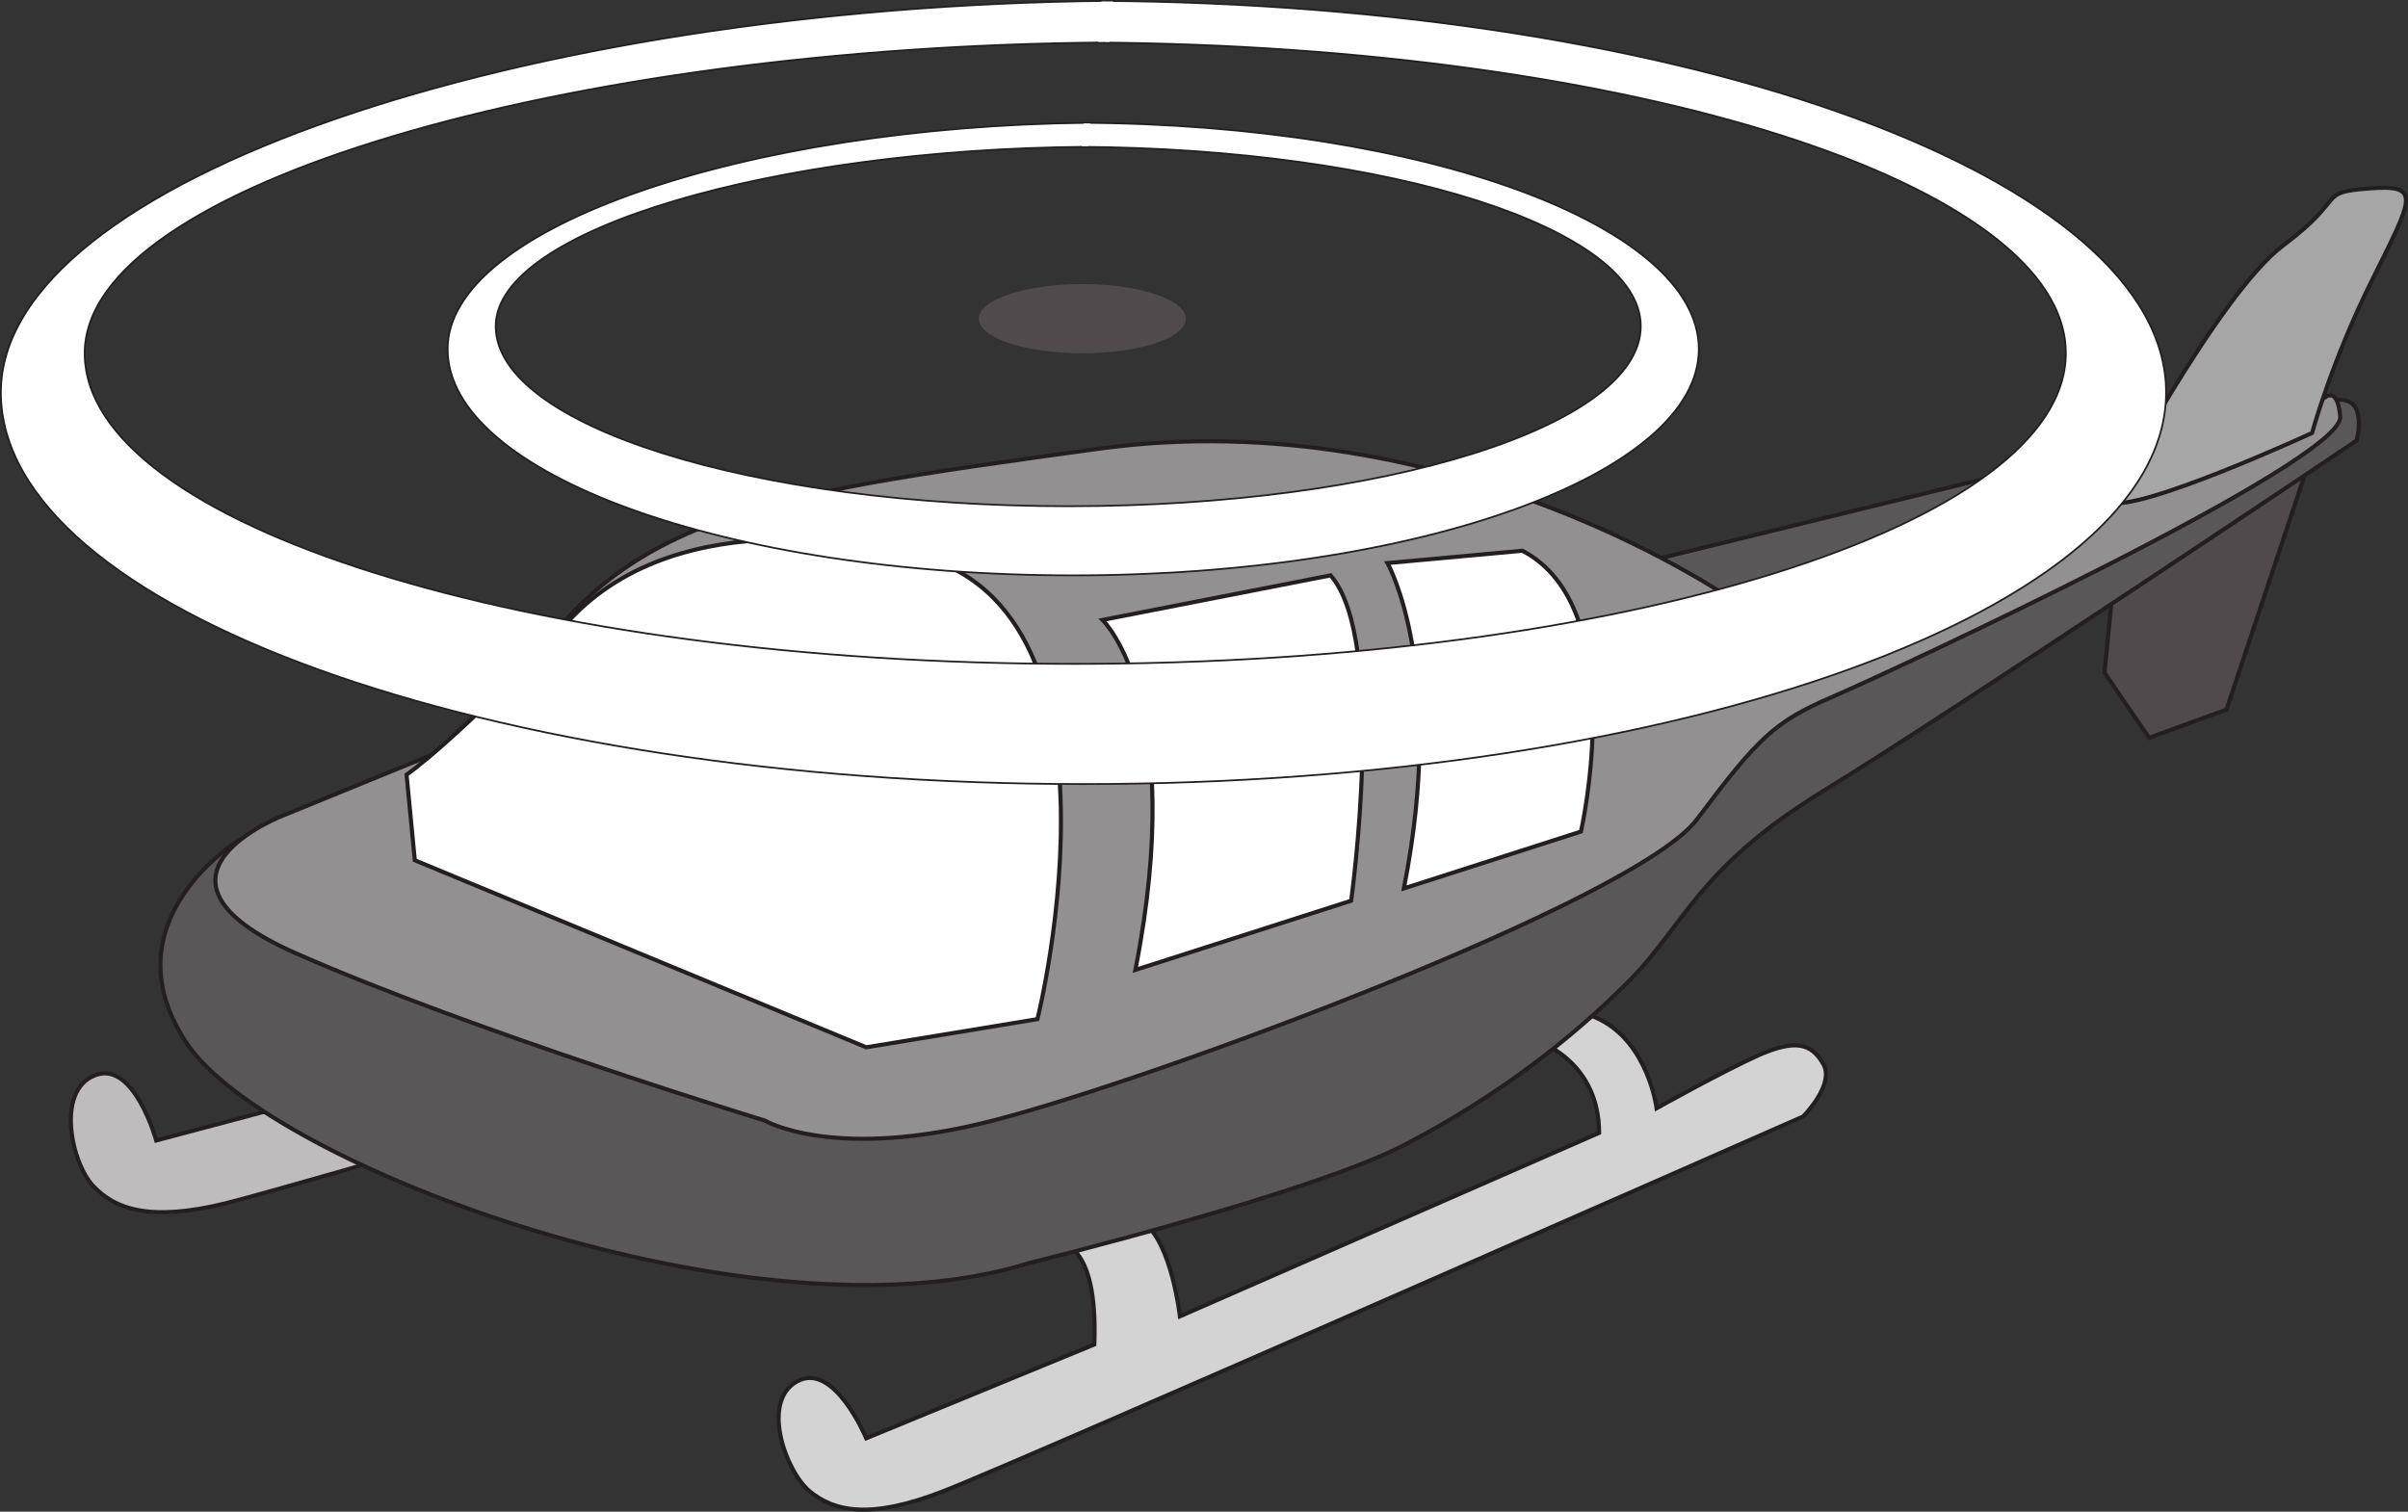
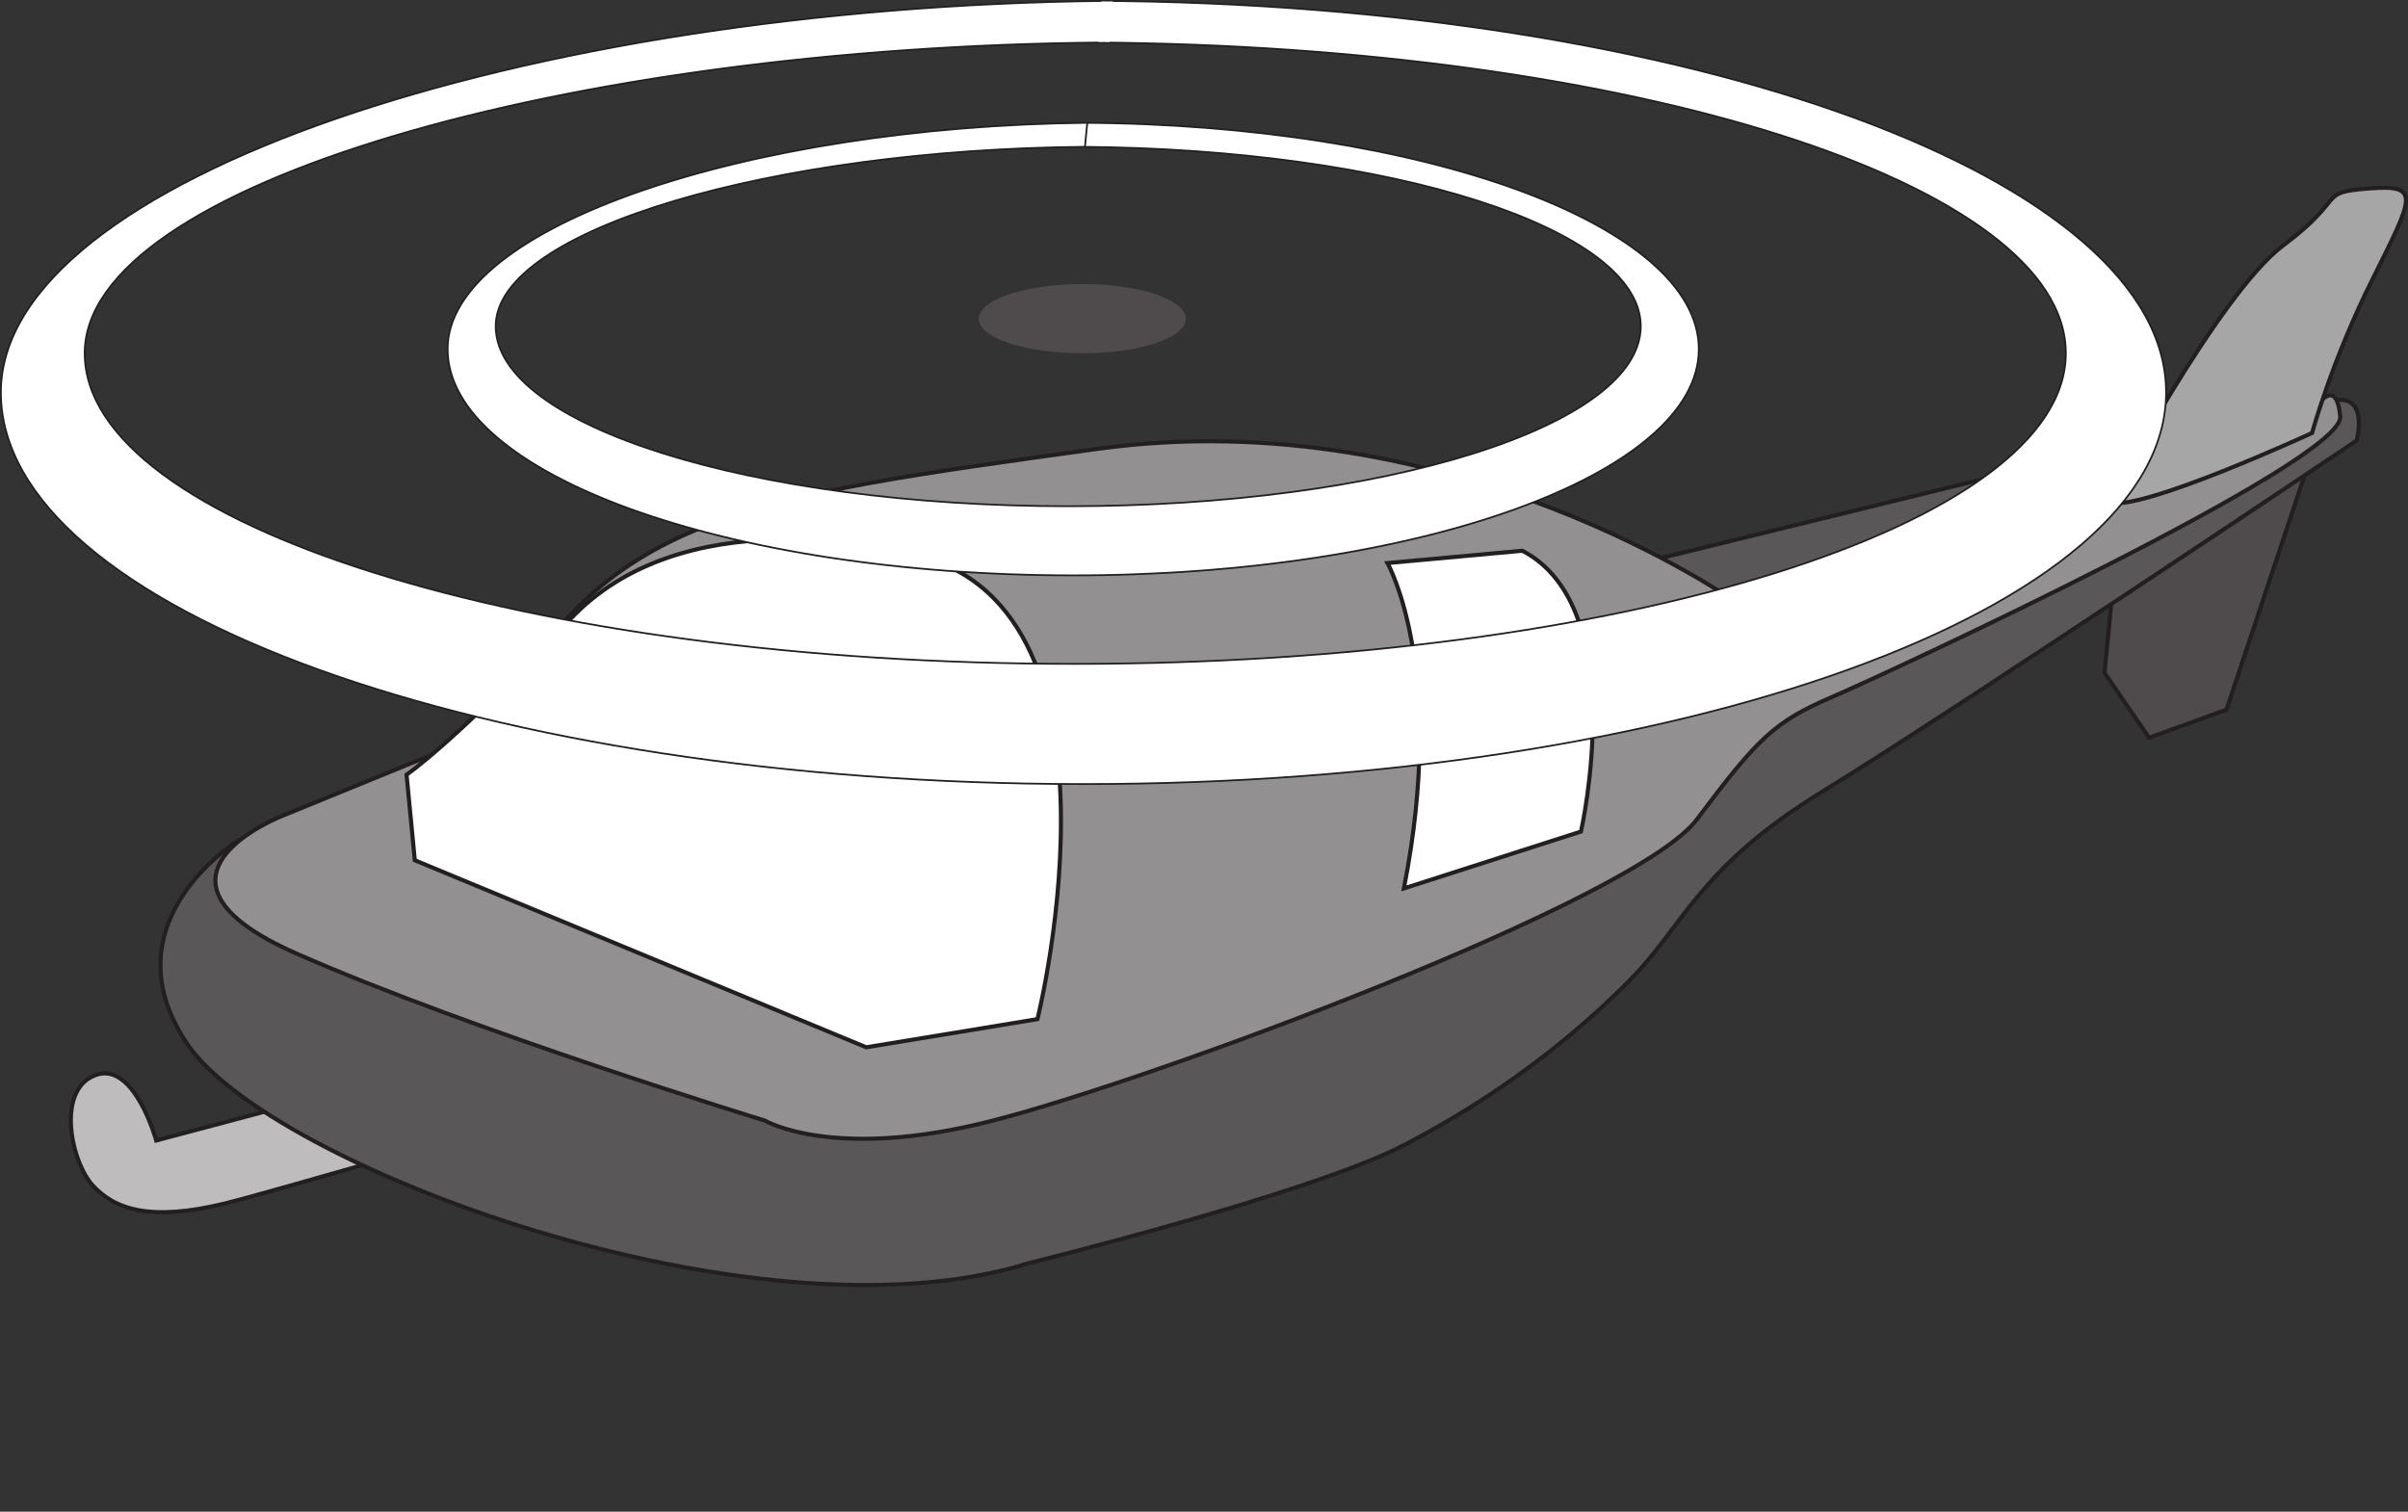
<svg xmlns="http://www.w3.org/2000/svg" width="295.709" height="185.663">
  <rect width="100%" height="100%" fill="#333333" stroke="none" />
  <defs>
    <clipPath id="a">
-       <path d="M95 124h130v61.66H95Zm0 0" />
-     </clipPath>
+       </clipPath>
    <clipPath id="b">
-       <path d="M92 121h136v64.66H92Zm0 0" />
-     </clipPath>
+       </clipPath>
    <clipPath id="c">
      <path d="M258 23h37.71v39H258Zm0 0" />
    </clipPath>
    <clipPath id="d">
      <path d="M256 20h39.71v45H256Zm0 0" />
    </clipPath>
  </defs>
  <path fill="#4f4b4c" d="m259.377 73.117-.937 9.503 5.472 7.993 9.508-3.457 10.008-30.024-24.051 15.985" />
  <path fill="none" stroke="#231f20" stroke-width=".504" d="m259.377 73.117-.937 9.503 5.472 7.993 9.508-3.457 10.008-30.024zm0 0" />
  <path fill="#bebcbd" d="M45.611 119.34s4.965.144 2.805 12.96l-29.23 7.777s-2.735-9.937-7.559-7.992c-4.754 1.871-2.883 10.657-.219 13.535 2.664 2.88 6.985 4.465 16.348 2.16 9.36-2.304 110.59-31.968 110.59-31.968s4.465-3.457 3.312-6.117c-1.152-2.664-3.097-3.387-7.847-2.02-4.68 1.442-13.176 4.824-13.176 4.824s0-8.062-5.543-11.804c-5.547-3.746-7.348 2.086-7.348 2.086s6.625 3.382 5.543 11.808l-53.996 15.625s.14-9.074-2.953-12.027l-10.727 1.152" />
  <path fill="none" stroke="#231f20" stroke-width=".504" d="M45.611 119.34s4.965.144 2.805 12.96l-29.23 7.777s-2.735-9.937-7.559-7.992c-4.754 1.871-2.883 10.657-.219 13.535 2.664 2.88 6.985 4.465 16.348 2.16 9.36-2.304 110.59-31.968 110.59-31.968s4.465-3.457 3.312-6.117c-1.152-2.664-3.097-3.387-7.847-2.02-4.68 1.442-13.176 4.824-13.176 4.824s0-8.062-5.543-11.804c-5.547-3.746-7.348 2.086-7.348 2.086s6.625 3.382 5.543 11.808l-53.996 15.625s.14-9.074-2.953-12.027zm0 0" />
  <g clip-path="url(#a)" transform="translate(-.002 .003)">
    <path fill="#d3d3d3" d="M129.926 152.672s4.965-.504 4.46 12.457l-28.007 11.52s-3.957-9.504-8.496-6.985c-4.465 2.45-1.438 10.945 1.512 13.465 3.027 2.52 7.488 3.527 16.488 0 9-3.457 105.554-46.008 105.554-46.008s3.958-3.96 2.446-6.48c-1.442-2.52-3.453-3.024-7.992-1.008-4.461 2.015-12.454 6.48-12.454 6.48s-1.007-7.992-7.058-10.945c-5.977-3.023-6.984 2.953-6.984 2.953s6.984 2.52 6.984 11.016l-51.48 22.535s-1.008-9-4.462-11.52l-10.511 2.52" />
  </g>
  <g clip-path="url(#b)" transform="translate(-.002 .003)">
    <path fill="none" stroke="#231f20" stroke-width=".504" d="M129.926 152.672s4.965-.504 4.46 12.457l-28.007 11.52s-3.957-9.504-8.496-6.985c-4.465 2.45-1.438 10.945 1.512 13.465 3.027 2.52 7.488 3.527 16.488 0 9-3.457 105.555-46.008 105.555-46.008s3.957-3.96 2.445-6.48c-1.442-2.52-3.453-3.024-7.992-1.008-4.461 2.015-12.453 6.48-12.453 6.48s-1.008-7.992-7.06-10.945c-5.976-3.023-6.983 2.953-6.983 2.953s6.984 2.52 6.984 11.016l-51.48 22.535s-1.008-9-4.461-11.52zm0 0" />
  </g>
  <path fill="#5a5758" d="M29.408 103.14s-16.488 10.008-6.476 24.984c10.008 15.047 69.98 37.512 103.46 27 0 0 34.489-8.496 46.008-14.472 11.524-5.977 20.524-13.032 27.504-20.016 6.985-6.984 8.496-13.969 23.977-23.473C239.436 87.66 289.4 54.11 289.4 54.11s1.511-5.473-2.52-4.97c-3.957.505-40.461 9-40.461 9L199.4 69.66 29.408 103.14" />
  <path fill="none" stroke="#231f20" stroke-width=".504" d="M29.408 103.14s-16.488 10.008-6.476 24.984c10.008 15.047 69.98 37.512 103.46 27 0 0 34.489-8.496 46.008-14.472 11.524-5.977 20.524-13.032 27.504-20.016 6.985-6.984 8.496-13.969 23.977-23.473C239.436 87.66 289.4 54.11 289.4 54.11s1.511-5.473-2.52-4.97c-3.957.505-40.461 9-40.461 9L199.4 69.66zm0 0" />
  <path fill="#929090" d="m60.443 89.675-25.562 10.442s-19.941 7.558 1.512 16.992c21.527 9.504 57.527 20.52 57.527 20.52s8.5 5.038 28.012 0c19.511-4.97 78.98-27 86.468-37.009 7.489-10.007 9.504-11.953 16.489-14.976 7.058-3.024 63-29.016 62.496-34.488-.504-5.543-3.453-.504-3.453-.504L213.44 74.124s-35.063-24.984-78.551-19.007C91.4 61.163 73.904 63.109 60.443 89.675" />
  <path fill="none" stroke="#231f20" stroke-width=".504" d="m60.443 89.675-25.562 10.442s-19.941 7.558 1.512 16.992c21.527 9.504 57.527 20.52 57.527 20.52s8.5 5.038 28.012 0c19.511-4.97 78.98-27 86.468-37.009 7.489-10.007 9.504-11.953 16.489-14.976 7.058-3.024 63-29.016 62.496-34.488-.504-5.543-3.453-.504-3.453-.504L213.44 74.124s-35.063-24.984-78.551-19.007C91.4 61.163 73.904 63.109 60.443 89.675zm0 0" />
  <path fill="#fff" d="M109.4 67.644s-25.488-6.48-39.453 8.496c-14.043 14.977-20.02 19.008-20.02 19.008l1.013 10.511 55.437 22.97 21.023-3.458s13.536-53.996-18-57.527" />
  <path fill="none" stroke="#231f20" stroke-width=".504" d="M109.4 67.644s-25.488-6.48-39.453 8.496c-14.043 14.977-20.02 19.008-20.02 19.008l1.013 10.511 55.437 22.97 21.023-3.458s13.536-53.996-18-57.527zm0 0" />
-   <path fill="#fff" d="M135.393 76.14s10.511 10.008 4.035 42.984l26.496-8.496s4.46-31.969-2.524-39.96l-28.007 5.472" />
-   <path fill="none" stroke="#231f20" stroke-width=".504" d="M135.393 76.14s10.511 10.008 4.035 42.984l26.496-8.496s4.46-31.969-2.524-39.96zm0 0" />
  <path fill="#fff" d="M170.385 69.156s7.344 12.886 2.015 39.96l21.747-6.984s6.261-27.504-7.2-34.488l-16.562 1.512" />
  <path fill="none" stroke="#231f20" stroke-width=".504" d="M170.385 69.156s7.344 12.886 2.015 39.96l21.747-6.984s6.261-27.504-7.2-34.488zm0 0" />
  <g clip-path="url(#c)" transform="translate(-.002 .003)">
    <path fill="#a7a6a6" d="M258.95 61.664s13.46-25.559 21.452-31.535c7.993-5.977 4.036-6.48 10.512-6.984 6.48-.504 5.473 1.007.508 11.015-5.043 10.012-7.488 19.012-7.488 19.012s-21.532 9.933-24.985 8.492" />
  </g>
  <g clip-path="url(#d)" transform="translate(-.002 .003)">
    <path fill="none" stroke="#231f20" stroke-width=".504" d="M258.95 61.664s13.46-25.559 21.452-31.535c7.993-5.977 4.036-6.48 10.512-6.984 6.48-.504 5.473 1.007.508 11.015-5.043 10.012-7.488 19.012-7.488 19.012s-21.532 9.933-24.985 8.492zm0 0" />
  </g>
  <path fill="#fff" d="M134.53 5.222c66.023.43 119.16 17.352 119.16 38.16 0 21.094-54.504 38.156-121.68 38.156-67.176 0-121.61-17.062-121.61-38.156 0-20.738 59.329-37.656 125.137-38.16l.504-5.113C64.26.827.107 22.069.107 48.202c0 26.57 59.543 48.098 132.91 48.098 73.442 0 132.985-21.527 132.985-48.098 0-26.277-58.465-47.664-130.969-48.093l-.504 5.113" />
  <path fill="none" stroke="#231f20" stroke-width=".215" d="M134.53 5.222c66.023.43 119.16 17.352 119.16 38.16 0 21.094-54.504 38.156-121.68 38.156-67.176 0-121.61-17.062-121.61-38.156 0-20.738 59.329-37.656 125.137-38.16l.504-5.113C64.26.827.107 22.069.107 48.202c0 26.57 59.543 48.098 132.91 48.098 73.442 0 132.985-21.527 132.985-48.098 0-26.277-58.465-47.664-130.969-48.093" />
  <path fill="#fff" d="M136.69.183h-1.438l-.363 4.965h1.37l.43-4.965m-4.031 17.851c38.16.22 68.832 10.008 68.832 22.036 0 12.238-31.465 22.105-70.273 22.105-38.809 0-70.344-9.867-70.344-22.105 0-11.953 34.344-21.746 72.36-22.036l.289-2.949c-41.543.434-78.551 12.672-78.551 27.79 0 15.34 34.344 27.792 76.824 27.792 42.406 0 76.824-12.453 76.824-27.793 0-15.191-33.77-27.574-75.672-27.789l-.289 2.95" />
  <path fill="none" stroke="#231f20" stroke-width=".215" d="M132.658 18.034c38.16.22 68.832 10.008 68.832 22.036 0 12.238-31.465 22.105-70.273 22.105-38.809 0-70.344-9.867-70.344-22.105 0-11.953 34.344-21.746 72.36-22.036l.289-2.949c-41.543.434-78.551 12.672-78.551 27.79 0 15.34 34.344 27.792 76.824 27.792 42.406 0 76.824-12.453 76.824-27.793 0-15.191-33.77-27.574-75.672-27.789" />
-   <path fill="#fff" d="M133.88 15.156h-.788l-.219 2.808h.723l.285-2.808" />
  <path fill="#4f4b4c" d="M132.947 43.382c6.985 0 12.672-1.871 12.672-4.25 0-2.305-5.687-4.246-12.672-4.246-7.058 0-12.746 1.941-12.746 4.246 0 2.379 5.688 4.25 12.746 4.25" />
</svg>